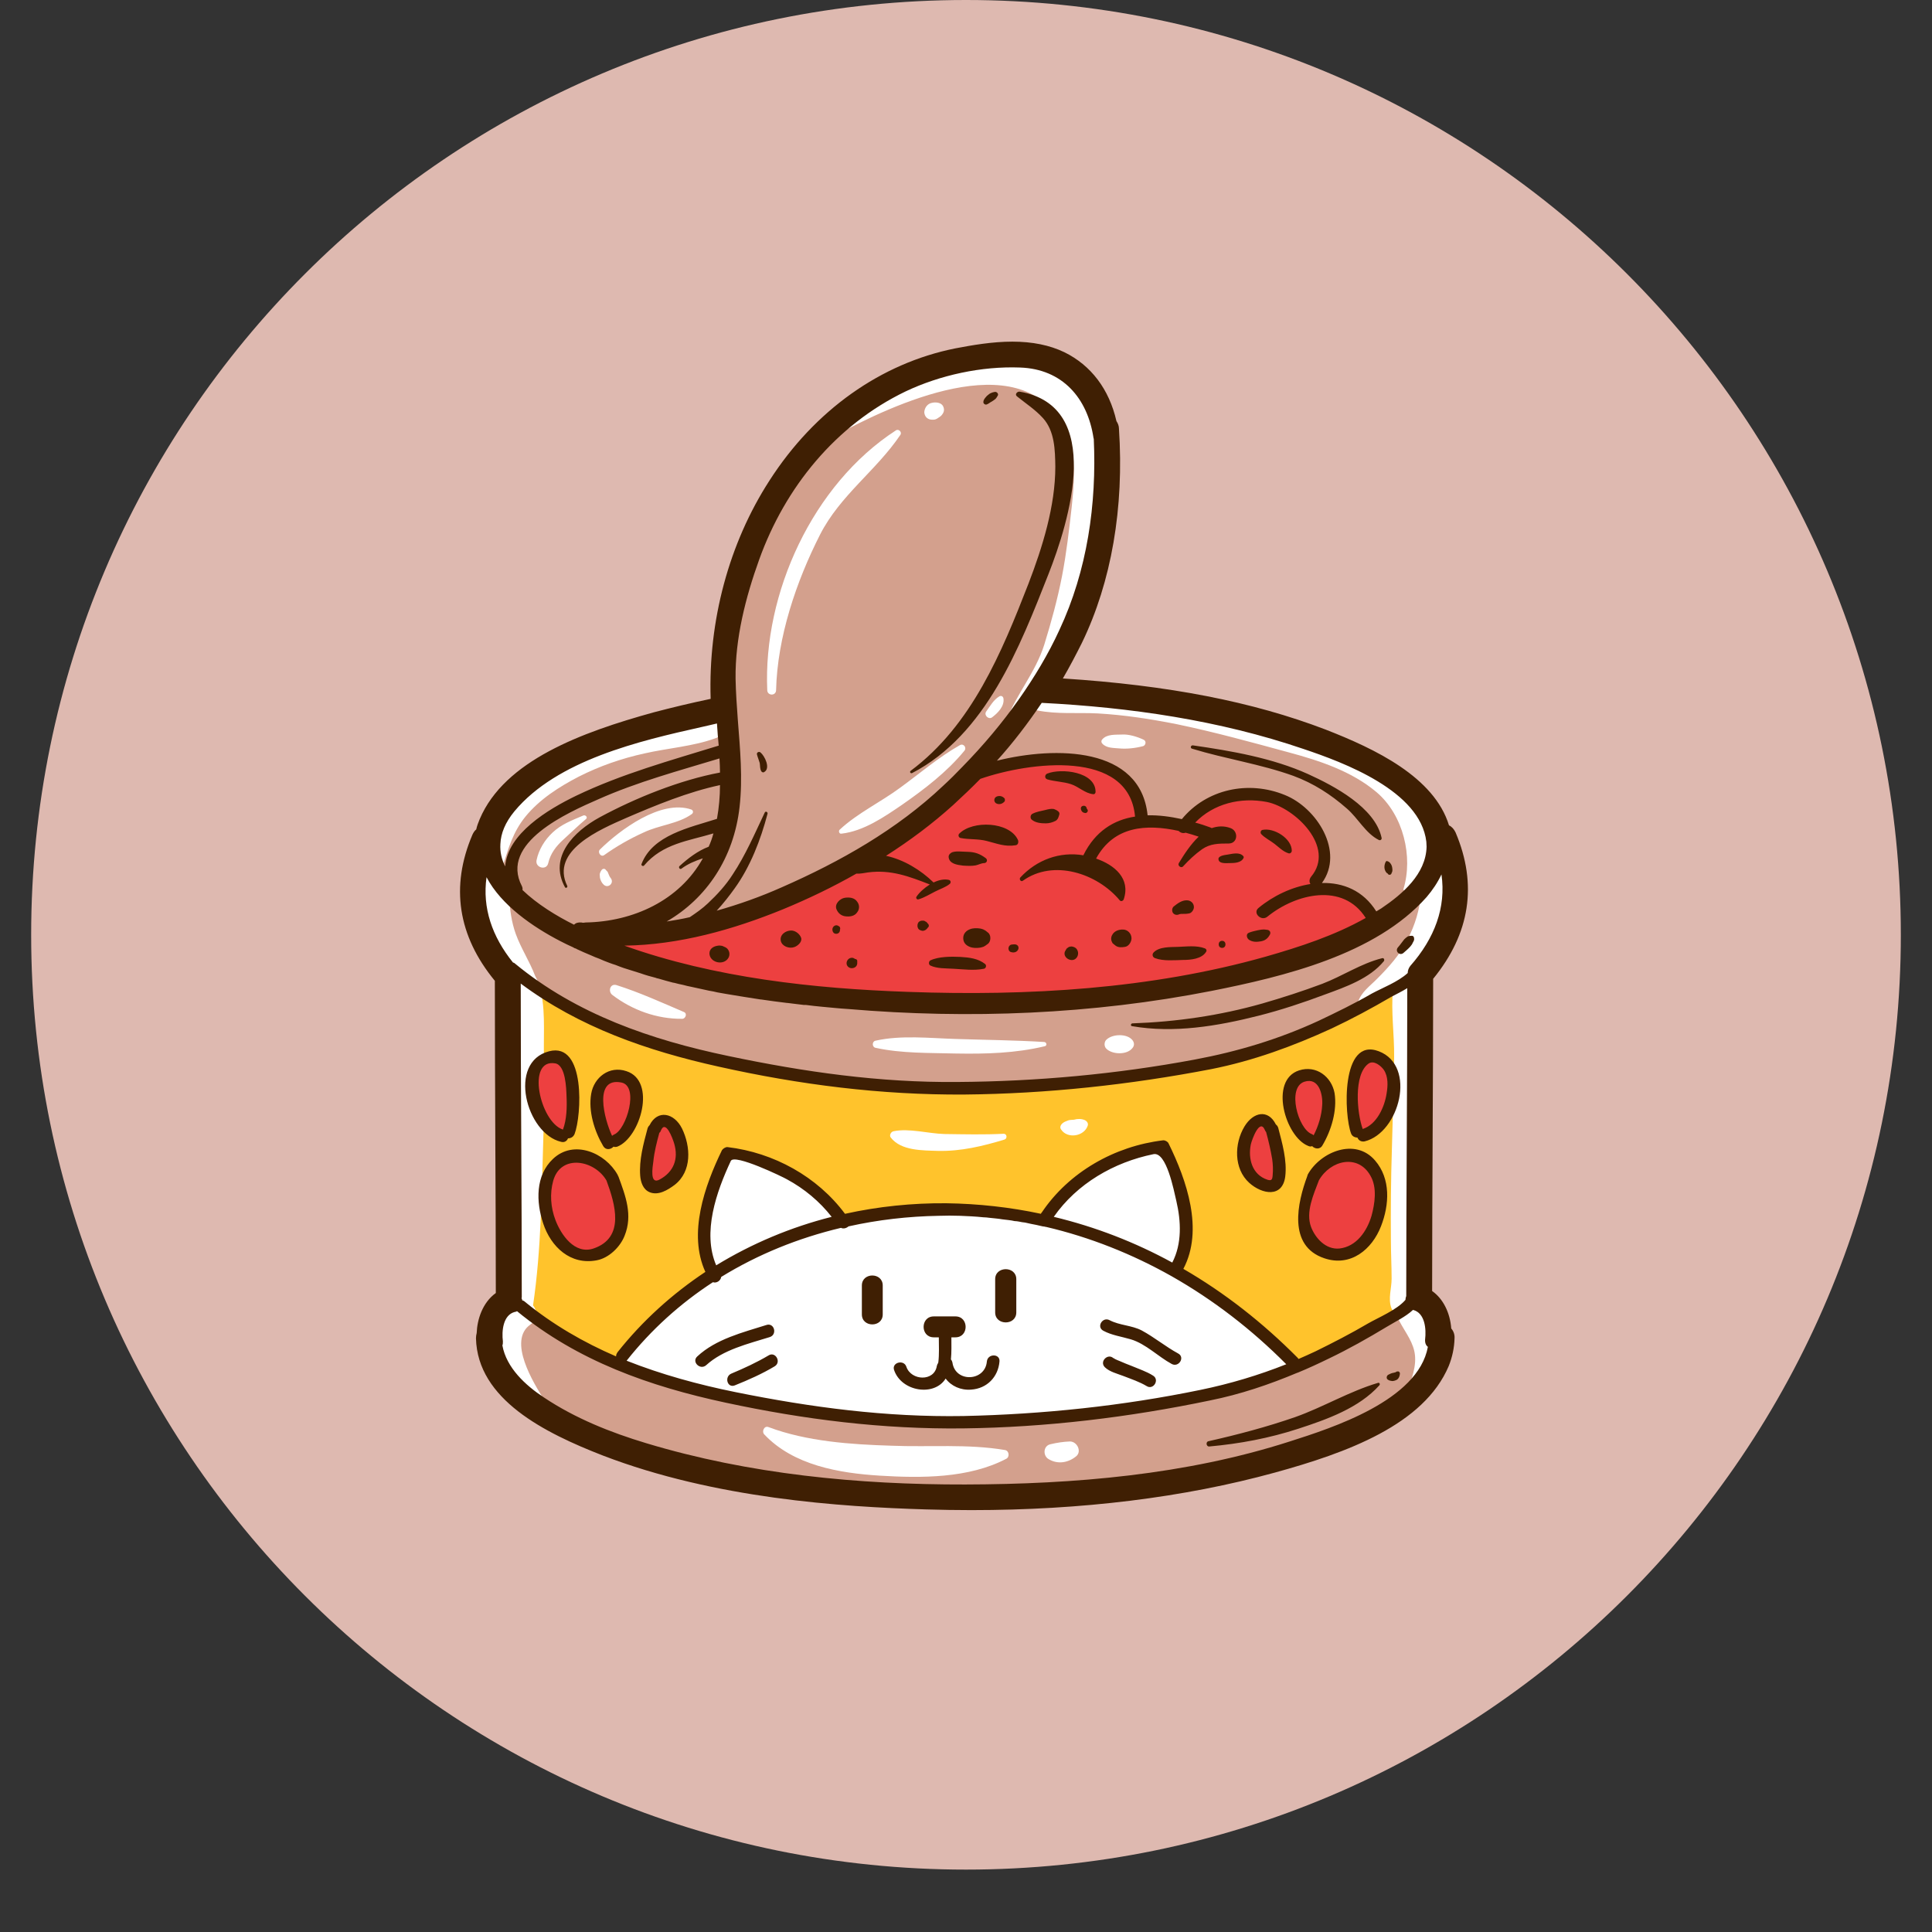
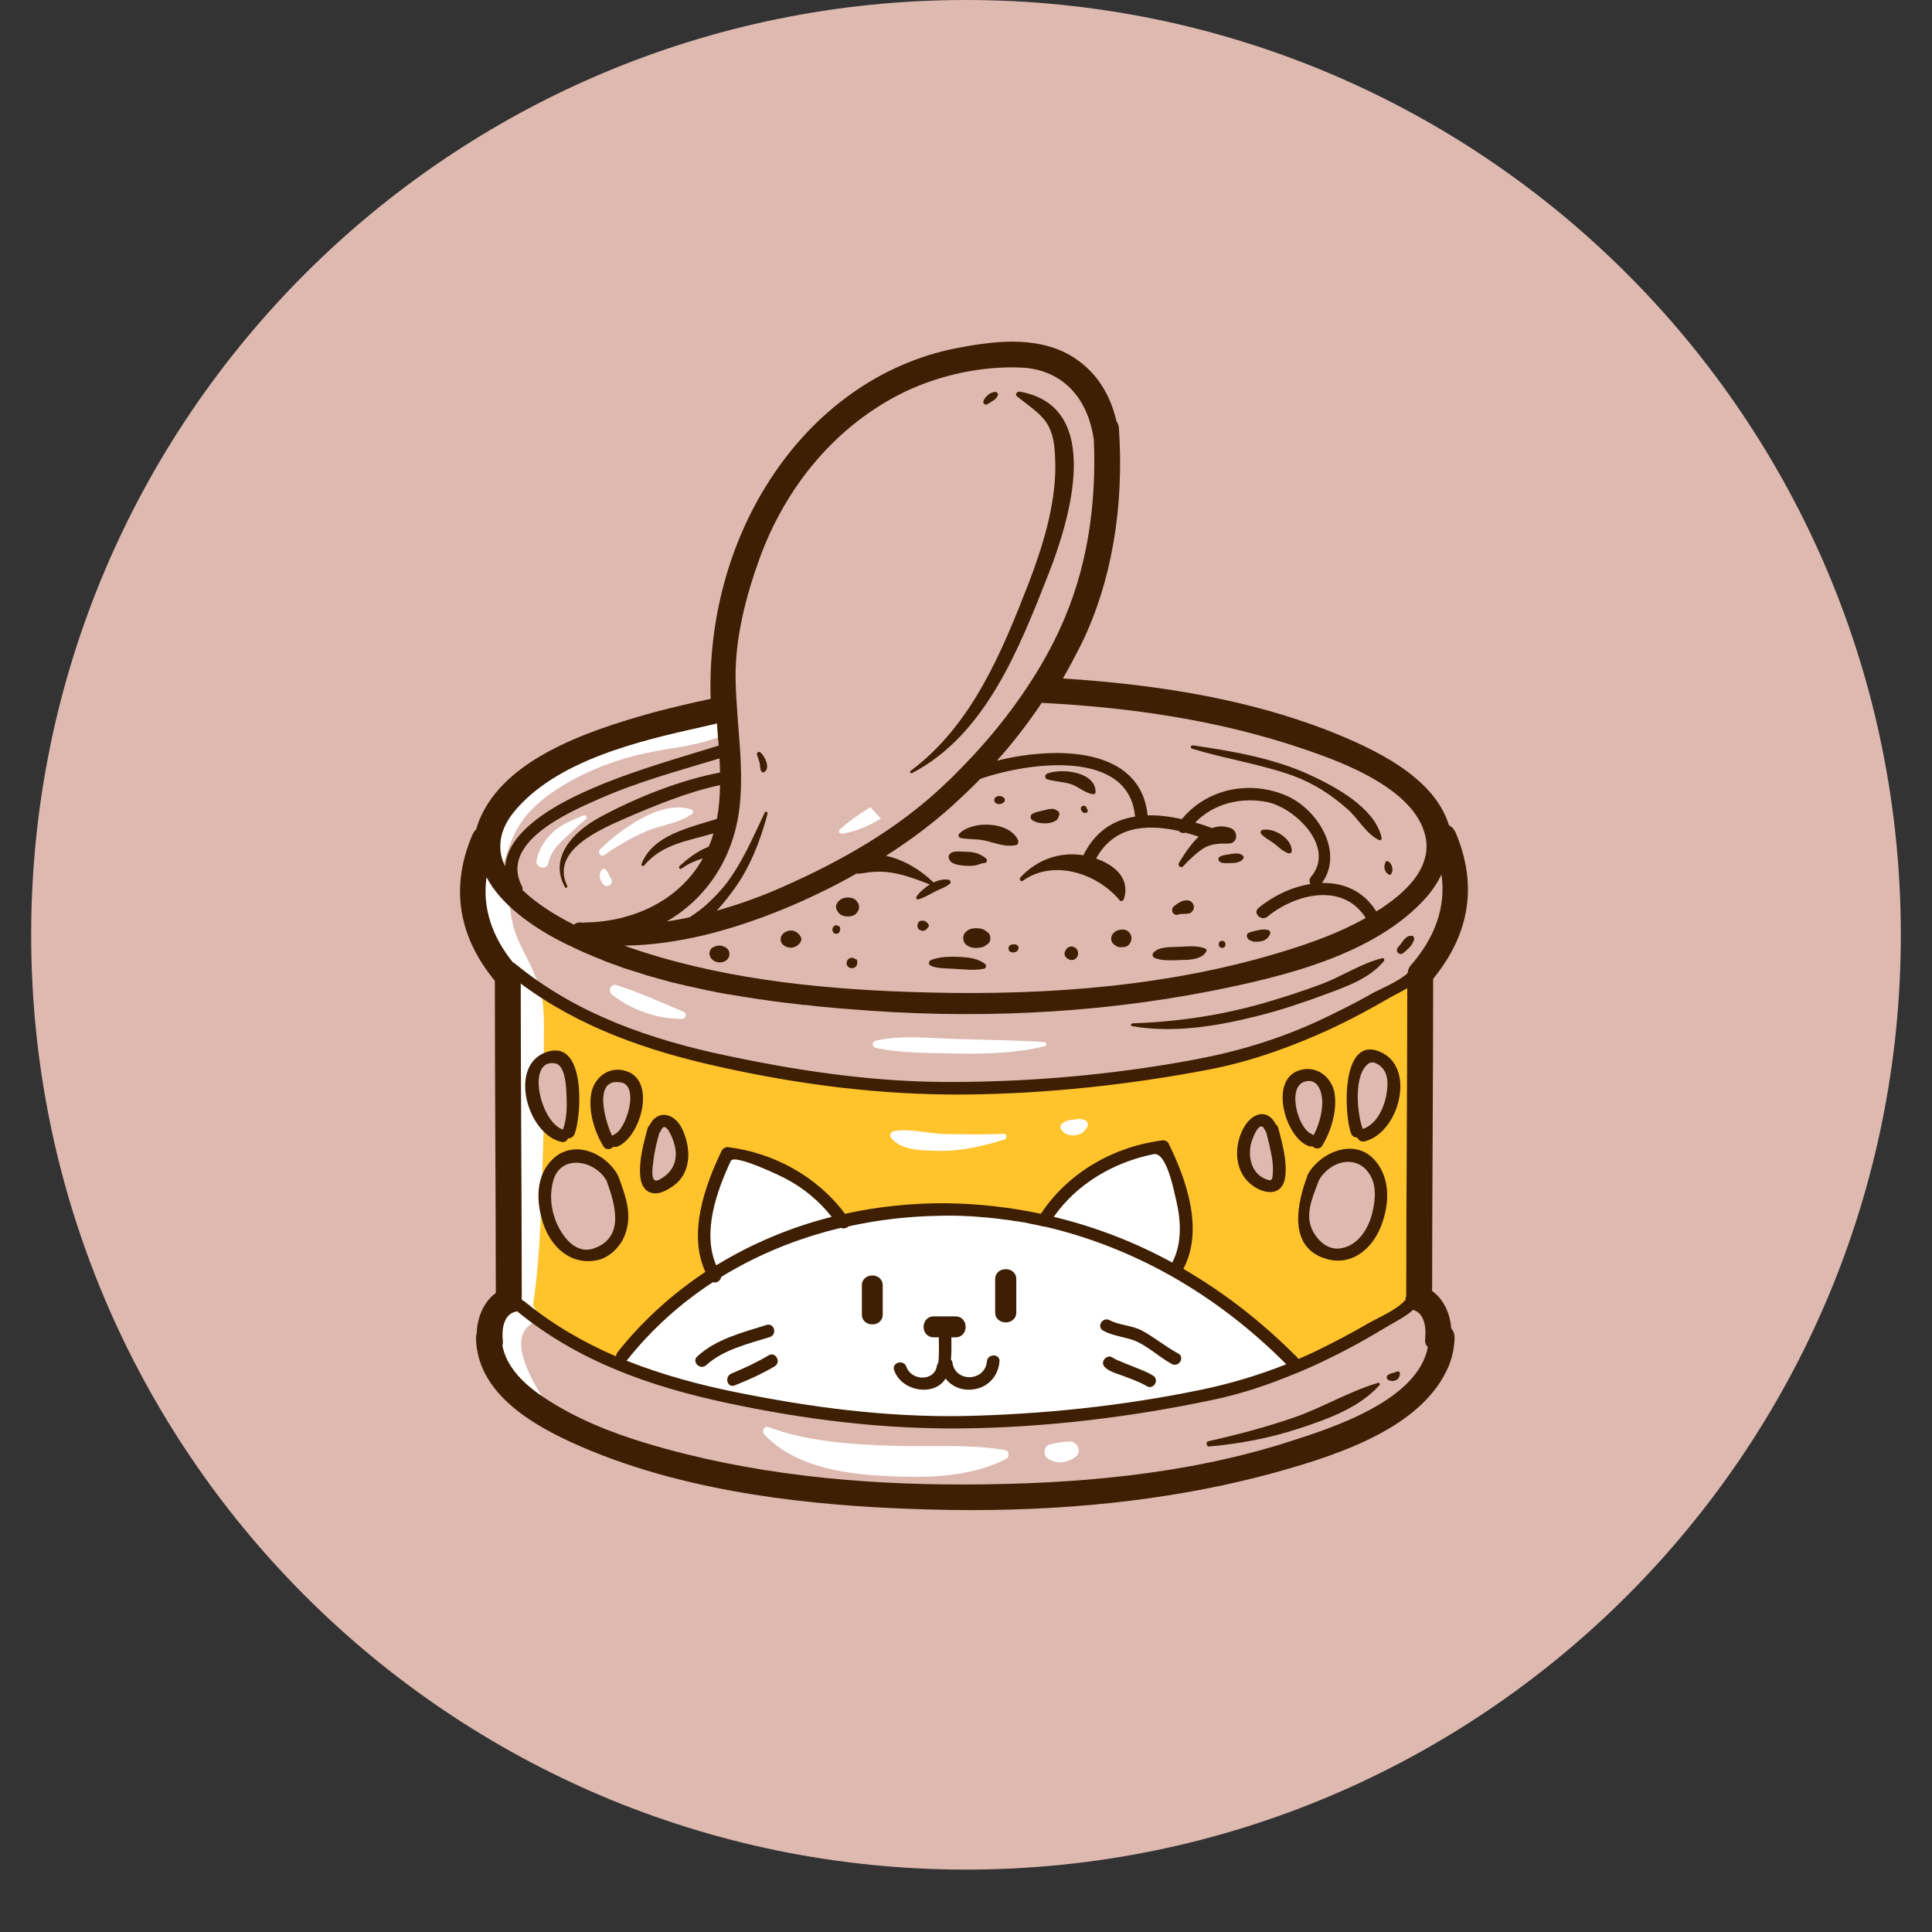
<svg xmlns="http://www.w3.org/2000/svg" width="40" zoomAndPan="magnify" viewBox="0 0 30 30" height="40" preserveAspectRatio="xMidYMid meet" version="1.0">
  <rect x="0" y="0" width="30" height="30" fill="#333333" stroke="none" />
  <defs>
    <clipPath id="2d2a1ec85c">
      <path d="M 0.484 0 L 29.516 0 L 29.516 29.031 L 0.484 29.031 Z M 0.484 0 " clip-rule="nonzero" />
    </clipPath>
    <clipPath id="c99f82273d">
      <path d="M 15 0 C 6.984 0 0.484 6.5 0.484 14.516 C 0.484 22.531 6.984 29.031 15 29.031 C 23.016 29.031 29.516 22.531 29.516 14.516 C 29.516 6.5 23.016 0 15 0 Z M 15 0 " clip-rule="nonzero" />
    </clipPath>
    <clipPath id="1eeca4b474">
      <path d="M 7 5.305 L 22.953 5.305 L 22.953 23.449 L 7 23.449 Z M 7 5.305 " clip-rule="nonzero" />
    </clipPath>
    <clipPath id="25f4566c6c">
-       <path d="M 7 5.305 L 22.953 5.305 L 22.953 23 L 7 23 Z M 7 5.305 " clip-rule="nonzero" />
+       <path d="M 7 5.305 L 22.953 23 L 7 23 Z M 7 5.305 " clip-rule="nonzero" />
    </clipPath>
    <clipPath id="9e161ea40f">
      <path d="M 7 5.305 L 22.953 5.305 L 22.953 23.449 L 7 23.449 Z M 7 5.305 " clip-rule="nonzero" />
    </clipPath>
  </defs>
  <g clip-path="url(#2d2a1ec85c)">
    <g clip-path="url(#c99f82273d)">
      <path fill="#deb9b0" d="M 0.484 0 L 29.516 0 L 29.516 29.031 L 0.484 29.031 Z M 0.484 0 " fill-opacity="1" fill-rule="nonzero" />
    </g>
  </g>
  <g clip-path="url(#1eeca4b474)">
-     <path fill="#d3a08d" d="M 22.234 20.84 C 22.262 20.863 22.273 20.898 22.266 20.934 C 22.105 21.816 20.777 22.242 20.066 22.473 L 20.059 22.477 C 18.645 22.93 17.031 23.141 14.988 23.148 L 14.922 23.148 C 13.055 23.148 11.445 22.938 10.004 22.504 C 9.34 22.301 8.828 22.074 8.391 21.781 C 7.992 21.516 7.762 21.223 7.707 20.906 C 7.703 20.895 7.703 20.875 7.711 20.863 C 7.711 20.855 7.711 20.848 7.711 20.84 C 7.684 20.605 7.738 20.336 7.973 20.277 C 7.98 20.277 7.98 20.277 7.984 20.277 C 8 20.27 8.016 20.266 8.027 20.266 C 8.051 20.266 8.074 20.273 8.09 20.285 C 8.898 20.945 9.914 21.391 11.289 21.688 C 12.531 21.953 13.672 22.086 14.777 22.086 C 14.84 22.086 14.898 22.082 14.961 22.082 C 16.191 22.066 17.477 21.922 18.77 21.652 C 19.203 21.562 19.641 21.426 20.109 21.227 C 20.258 21.164 20.414 21.094 20.586 21.012 C 20.855 20.883 21.133 20.73 21.484 20.52 C 21.52 20.5 21.555 20.48 21.59 20.457 C 21.691 20.402 21.797 20.344 21.871 20.27 C 21.891 20.254 21.914 20.242 21.941 20.242 C 21.949 20.242 21.957 20.246 21.965 20.246 C 22.199 20.305 22.254 20.574 22.227 20.809 C 22.227 20.816 22.227 20.832 22.234 20.84 Z M 16.176 10.816 C 16.145 10.816 16.113 10.832 16.094 10.859 C 15.887 11.168 15.656 11.469 15.406 11.75 C 15.379 11.781 15.375 11.828 15.398 11.863 C 15.418 11.895 15.449 11.91 15.48 11.91 C 15.488 11.91 15.496 11.91 15.504 11.906 C 15.719 11.852 16.047 11.789 16.41 11.789 C 16.965 11.789 17.648 11.941 17.723 12.672 C 17.727 12.719 17.77 12.758 17.82 12.758 C 17.82 12.758 17.848 12.758 17.863 12.758 C 18.004 12.758 18.16 12.777 18.328 12.812 C 18.336 12.816 18.344 12.816 18.352 12.816 C 18.379 12.816 18.406 12.801 18.426 12.781 C 18.66 12.496 19.016 12.332 19.398 12.332 C 19.574 12.332 19.746 12.367 19.91 12.434 C 20.191 12.547 20.445 12.824 20.527 13.109 C 20.57 13.254 20.586 13.461 20.445 13.656 C 20.426 13.684 20.422 13.723 20.438 13.758 C 20.457 13.789 20.488 13.809 20.527 13.809 C 20.527 13.809 20.555 13.809 20.555 13.809 C 20.777 13.809 21.082 13.875 21.289 14.203 C 21.309 14.234 21.34 14.25 21.371 14.25 C 21.391 14.25 21.406 14.246 21.426 14.234 C 21.449 14.219 21.477 14.203 21.504 14.184 C 21.816 13.973 22.238 13.637 22.25 13.148 C 22.25 13.117 22.246 13.09 22.246 13.062 C 22.141 12.172 20.781 11.711 20.27 11.535 C 19.082 11.133 17.746 10.898 16.18 10.816 C 16.18 10.816 16.176 10.816 16.176 10.816 Z M 7.844 13.551 C 7.848 13.551 7.855 13.551 7.859 13.547 C 7.898 13.539 7.926 13.512 7.938 13.477 C 7.934 13.586 7.961 13.695 8.02 13.805 C 8.012 13.836 8.023 13.867 8.047 13.887 C 8.301 14.137 8.633 14.328 8.871 14.445 C 8.883 14.453 8.898 14.457 8.914 14.457 C 8.941 14.457 8.965 14.445 8.984 14.426 C 8.984 14.426 8.988 14.422 9.004 14.422 C 9.008 14.422 9.012 14.422 9.02 14.422 L 9.051 14.426 C 9.055 14.426 9.059 14.426 9.062 14.426 C 9.07 14.426 9.078 14.426 9.086 14.422 C 9.09 14.422 9.09 14.422 9.098 14.422 C 9.957 14.406 10.703 13.98 11.043 13.305 C 11.289 12.809 11.297 12.25 11.27 11.77 C 11.266 11.742 11.25 11.715 11.227 11.695 C 11.211 11.684 11.191 11.68 11.172 11.68 C 11.16 11.68 11.152 11.68 11.145 11.684 C 11.156 11.68 11.172 11.676 11.188 11.668 C 11.23 11.656 11.258 11.617 11.258 11.57 C 11.25 11.512 11.246 11.449 11.242 11.391 C 11.238 11.336 11.234 11.281 11.23 11.23 C 11.227 11.203 11.215 11.176 11.191 11.16 C 11.172 11.148 11.152 11.141 11.133 11.141 C 11.125 11.141 11.117 11.141 11.113 11.141 C 11.031 11.156 10.953 11.176 10.875 11.191 C 9.918 11.41 8.609 11.707 7.914 12.539 C 7.762 12.719 7.68 12.91 7.672 13.102 C 7.664 13.23 7.691 13.363 7.754 13.492 C 7.77 13.527 7.805 13.551 7.844 13.551 Z M 7.938 15.039 C 8.77 15.727 9.836 16.188 11.293 16.492 C 12.613 16.77 13.719 16.898 14.773 16.898 L 14.863 16.898 C 16.133 16.891 17.383 16.77 18.57 16.547 C 19.281 16.414 19.918 16.215 20.516 15.938 C 20.832 15.793 21.105 15.652 21.355 15.512 C 21.398 15.488 21.449 15.461 21.508 15.434 C 21.648 15.363 21.812 15.285 21.926 15.18 C 21.945 15.16 21.957 15.137 21.957 15.109 C 21.957 15.094 21.961 15.078 21.973 15.062 C 22.387 14.594 22.555 14.086 22.477 13.562 C 22.473 13.52 22.438 13.488 22.395 13.48 C 22.391 13.48 22.387 13.48 22.383 13.48 C 22.344 13.48 22.309 13.504 22.293 13.539 C 22.238 13.652 22.168 13.766 22.078 13.863 C 21.344 14.691 20.066 15.039 18.793 15.289 C 17.578 15.531 16.301 15.652 14.996 15.652 C 14.398 15.652 13.785 15.625 13.18 15.574 C 11.828 15.457 10.27 15.258 8.941 14.625 C 8.883 14.598 8.82 14.566 8.746 14.527 C 8.434 14.367 7.875 14.031 7.641 13.578 C 7.625 13.547 7.59 13.527 7.555 13.527 C 7.551 13.527 7.543 13.527 7.539 13.527 C 7.496 13.535 7.465 13.566 7.457 13.609 C 7.391 14.098 7.535 14.566 7.887 15.004 C 7.902 15.023 7.918 15.031 7.938 15.039 Z M 11.367 11.289 C 11.402 11.695 11.434 12.117 11.387 12.52 C 11.301 13.262 10.918 13.867 10.305 14.227 C 10.262 14.25 10.246 14.297 10.262 14.34 C 10.273 14.379 10.312 14.406 10.352 14.406 C 10.359 14.406 10.363 14.402 10.367 14.402 C 10.949 14.32 11.559 14.137 12.18 13.867 C 13.242 13.398 14.074 12.879 14.715 12.27 C 14.82 12.172 14.922 12.07 15.016 11.973 C 15.352 11.629 15.648 11.273 15.906 10.91 C 16.156 10.555 16.367 10.191 16.539 9.824 C 16.953 8.938 17.133 7.922 17.082 6.812 C 17.082 6.805 17.078 6.793 17.078 6.785 C 16.969 6.074 16.508 5.637 15.844 5.609 C 15.801 5.605 15.754 5.605 15.711 5.605 C 15.141 5.605 14.539 5.742 14.02 5.992 C 12.957 6.5 12.133 7.445 11.699 8.656 C 11.441 9.371 11.32 9.988 11.328 10.539 C 11.328 10.742 11.344 10.945 11.359 11.188 Z M 11.367 11.289 " fill-opacity="1" fill-rule="nonzero" />
-   </g>
+     </g>
  <path fill="#ffc32c" d="M 20.164 21.199 C 20.129 21.199 20.094 21.18 20.078 21.148 L 20.164 21.102 L 20.078 21.148 C 19.543 20.605 18.953 20.148 18.324 19.785 C 18.281 19.758 18.262 19.703 18.289 19.656 C 18.523 19.211 18.445 18.59 18.059 17.805 C 17.324 17.895 16.648 18.297 16.254 18.879 C 16.242 18.918 16.203 18.945 16.164 18.945 C 16.156 18.945 16.148 18.945 16.141 18.941 C 15.672 18.844 15.184 18.789 14.691 18.781 C 14.664 18.781 14.633 18.781 14.605 18.781 C 14.113 18.781 13.621 18.836 13.141 18.941 C 13.133 18.941 13.129 18.945 13.121 18.945 C 13.09 18.945 13.059 18.93 13.043 18.902 C 12.637 18.359 12.004 17.996 11.297 17.91 C 10.926 18.664 10.84 19.273 11.043 19.711 C 11.062 19.754 11.051 19.805 11.008 19.832 C 10.488 20.172 10.039 20.586 9.668 21.055 C 9.668 21.09 9.648 21.121 9.621 21.141 C 9.605 21.152 9.582 21.156 9.562 21.156 C 9.551 21.156 9.539 21.156 9.527 21.148 C 8.98 20.914 8.508 20.633 8.09 20.289 C 8.055 20.281 8.023 20.25 8.016 20.215 C 8.016 20.207 8.012 20.203 8.012 20.199 C 8.004 20.184 8 20.168 8.004 20.148 C 8.004 20.145 8.004 20.141 8.004 20.137 C 8.004 19.328 8 18.504 7.996 17.707 C 7.992 16.91 7.988 16.086 7.988 15.273 C 7.988 15.238 8.008 15.203 8.043 15.188 C 8.055 15.18 8.07 15.176 8.086 15.176 C 8.105 15.176 8.125 15.184 8.145 15.195 C 8.926 15.777 9.887 16.184 11.176 16.469 C 12.488 16.758 13.695 16.898 14.871 16.898 C 14.906 16.898 14.938 16.898 14.973 16.898 C 16.207 16.891 17.492 16.758 18.785 16.504 C 19.363 16.395 19.969 16.188 20.637 15.883 C 20.914 15.754 21.203 15.598 21.555 15.398 C 21.586 15.379 21.625 15.359 21.66 15.34 C 21.707 15.312 21.758 15.289 21.801 15.258 C 21.816 15.25 21.836 15.246 21.852 15.246 C 21.871 15.246 21.887 15.25 21.902 15.258 C 21.93 15.273 21.949 15.309 21.949 15.344 C 21.949 16.117 21.945 16.902 21.941 17.66 C 21.938 18.461 21.934 19.289 21.934 20.105 C 21.934 20.109 21.934 20.113 21.934 20.117 C 21.938 20.133 21.934 20.148 21.926 20.164 C 21.926 20.172 21.922 20.18 21.922 20.188 C 21.922 20.207 21.914 20.227 21.898 20.242 C 21.793 20.375 21.605 20.473 21.441 20.555 C 21.387 20.582 21.332 20.609 21.293 20.633 C 21.043 20.781 20.777 20.922 20.469 21.07 C 20.379 21.113 20.289 21.156 20.203 21.191 C 20.191 21.195 20.176 21.199 20.164 21.199 Z M 8.953 17.941 C 8.84 17.941 8.738 17.984 8.652 18.062 C 8.363 18.34 8.469 18.785 8.527 18.965 C 8.609 19.219 8.816 19.488 9.137 19.488 C 9.172 19.488 9.211 19.484 9.25 19.477 C 9.391 19.449 9.551 19.309 9.609 19.152 C 9.719 18.871 9.625 18.613 9.516 18.312 C 9.516 18.312 9.508 18.297 9.508 18.297 C 9.504 18.293 9.504 18.289 9.504 18.285 C 9.391 18.082 9.164 17.941 8.953 17.941 Z M 20.391 18.289 C 20.242 18.691 20.215 19.012 20.312 19.211 C 20.367 19.324 20.461 19.402 20.598 19.449 C 20.66 19.469 20.719 19.477 20.777 19.477 C 21.016 19.477 21.242 19.293 21.355 19.004 C 21.422 18.832 21.547 18.395 21.277 18.082 C 21.191 17.984 21.086 17.934 20.957 17.934 C 20.742 17.934 20.508 18.078 20.395 18.281 C 20.395 18.285 20.395 18.289 20.391 18.289 Z M 10.148 17.547 C 10.09 17.77 10.02 18.02 10.039 18.25 C 10.043 18.293 10.059 18.398 10.125 18.426 C 10.141 18.434 10.156 18.434 10.176 18.434 C 10.258 18.434 10.352 18.371 10.414 18.32 C 10.645 18.145 10.621 17.809 10.5 17.566 C 10.453 17.469 10.375 17.406 10.309 17.406 C 10.242 17.406 10.199 17.465 10.176 17.516 C 10.168 17.527 10.16 17.539 10.148 17.547 Z M 19.598 17.398 C 19.535 17.398 19.461 17.453 19.41 17.543 C 19.273 17.766 19.258 18.109 19.465 18.297 C 19.547 18.367 19.645 18.414 19.723 18.414 C 19.754 18.414 19.84 18.414 19.859 18.258 C 19.887 18.031 19.816 17.773 19.754 17.547 L 19.754 17.539 C 19.738 17.527 19.73 17.52 19.727 17.504 C 19.699 17.453 19.66 17.398 19.598 17.398 Z M 9.594 16.707 C 9.441 16.707 9.305 16.832 9.277 17 C 9.23 17.258 9.336 17.555 9.449 17.746 C 9.449 17.746 9.453 17.742 9.453 17.742 C 9.473 17.723 9.5 17.711 9.527 17.711 C 9.535 17.711 9.547 17.711 9.555 17.715 C 9.73 17.641 9.895 17.305 9.887 17.031 C 9.883 16.918 9.848 16.77 9.699 16.723 C 9.664 16.711 9.629 16.707 9.594 16.707 Z M 20.375 17.699 C 20.402 17.699 20.43 17.711 20.449 17.734 C 20.566 17.543 20.668 17.246 20.625 16.992 C 20.594 16.82 20.461 16.695 20.305 16.695 C 20.273 16.695 20.238 16.703 20.203 16.711 C 20.055 16.762 20.02 16.91 20.016 17.023 C 20.008 17.297 20.172 17.633 20.348 17.703 C 20.355 17.703 20.367 17.699 20.375 17.699 Z M 8.621 16.406 C 8.602 16.406 8.574 16.41 8.551 16.418 C 8.289 16.484 8.25 16.727 8.254 16.867 C 8.254 17.215 8.48 17.578 8.734 17.637 C 8.746 17.602 8.781 17.578 8.82 17.578 C 8.824 17.578 8.824 17.578 8.824 17.578 L 8.922 17.609 L 8.832 17.574 C 8.906 17.383 8.953 16.75 8.777 16.5 C 8.738 16.438 8.688 16.406 8.621 16.406 Z M 21.273 16.391 C 21.238 16.391 21.184 16.402 21.129 16.477 C 20.957 16.727 21 17.387 21.07 17.566 L 21.078 17.566 C 21.117 17.566 21.152 17.594 21.168 17.629 C 21.168 17.629 21.172 17.629 21.172 17.633 C 21.41 17.57 21.625 17.25 21.645 16.922 C 21.652 16.801 21.641 16.516 21.375 16.414 C 21.34 16.398 21.305 16.391 21.273 16.391 Z M 21.273 16.391 " fill-opacity="1" fill-rule="nonzero" />
-   <path fill="#ed4040" d="M 21.254 14.336 C 21.277 14.324 21.293 14.301 21.301 14.277 C 21.309 14.25 21.305 14.223 21.289 14.199 C 21.121 13.941 20.867 13.801 20.547 13.801 C 20.496 13.801 20.445 13.805 20.391 13.812 C 20.41 13.805 20.426 13.785 20.438 13.766 C 20.449 13.738 20.449 13.703 20.434 13.676 C 20.578 13.5 20.613 13.297 20.535 13.078 C 20.402 12.711 19.992 12.418 19.691 12.359 C 19.598 12.34 19.5 12.332 19.406 12.332 C 19.047 12.332 18.719 12.465 18.488 12.707 C 18.465 12.73 18.457 12.766 18.465 12.797 C 18.473 12.824 18.492 12.848 18.52 12.859 C 18.492 12.852 18.465 12.844 18.438 12.836 C 18.43 12.836 18.418 12.836 18.41 12.836 C 18.398 12.836 18.387 12.836 18.379 12.84 C 18.375 12.84 18.371 12.836 18.371 12.836 C 18.355 12.824 18.34 12.812 18.32 12.809 C 18.156 12.773 18.008 12.754 17.867 12.754 C 17.797 12.754 17.727 12.758 17.66 12.77 C 17.699 12.754 17.727 12.715 17.723 12.672 C 17.672 12.098 17.215 11.785 16.438 11.785 C 16.051 11.785 15.586 11.867 15.191 12 C 15.176 12.008 15.164 12.016 15.152 12.023 C 15.02 12.164 14.879 12.297 14.734 12.43 C 14.02 13.07 13.141 13.609 12.125 14.027 C 11.234 14.395 10.438 14.578 9.695 14.586 C 9.648 14.59 9.605 14.621 9.598 14.668 C 9.594 14.715 9.617 14.758 9.664 14.773 C 10.871 15.207 12.281 15.438 14.102 15.5 C 14.426 15.512 14.742 15.52 15.047 15.52 C 16.809 15.52 18.324 15.332 19.68 14.945 C 20.172 14.809 20.742 14.625 21.254 14.336 Z M 16.945 13.258 C 17.07 13.039 17.242 12.891 17.465 12.816 C 17.246 12.895 17.07 13.043 16.945 13.258 Z M 18.656 12.902 C 18.688 12.914 18.723 12.926 18.762 12.938 C 18.727 12.926 18.691 12.914 18.656 12.902 Z M 9.883 16.992 C 9.906 17.242 9.762 17.633 9.574 17.707 C 9.555 17.727 9.531 17.734 9.504 17.734 C 9.5 17.734 9.492 17.734 9.484 17.73 C 9.457 17.727 9.43 17.707 9.414 17.68 C 9.344 17.52 9.184 17.059 9.332 16.828 C 9.367 16.773 9.441 16.703 9.574 16.703 C 9.605 16.703 9.637 16.707 9.668 16.715 C 9.789 16.738 9.867 16.84 9.883 16.992 Z M 8.277 16.695 C 8.305 16.516 8.418 16.41 8.57 16.41 C 8.594 16.41 8.617 16.414 8.637 16.418 C 8.875 16.457 8.887 16.84 8.895 17 L 8.895 17.016 C 8.902 17.16 8.902 17.379 8.832 17.57 C 8.82 17.609 8.781 17.637 8.742 17.637 L 8.738 17.637 C 8.73 17.637 8.719 17.633 8.707 17.629 C 8.418 17.531 8.219 17.02 8.277 16.695 Z M 9.508 18.301 C 9.625 18.613 9.715 18.938 9.594 19.191 C 9.527 19.324 9.41 19.422 9.246 19.477 C 9.199 19.492 9.152 19.5 9.105 19.5 C 8.832 19.5 8.629 19.23 8.531 18.98 C 8.449 18.762 8.438 18.527 8.496 18.312 C 8.559 18.09 8.727 17.957 8.949 17.957 C 9.168 17.957 9.391 18.09 9.504 18.285 C 9.504 18.289 9.508 18.293 9.508 18.301 Z M 10.562 17.73 C 10.648 18.02 10.547 18.266 10.289 18.402 C 10.254 18.422 10.223 18.43 10.191 18.43 C 10.148 18.43 10.109 18.414 10.082 18.383 C 10.02 18.309 10.027 18.184 10.043 18.047 L 10.047 18.023 C 10.066 17.859 10.105 17.699 10.145 17.562 C 10.148 17.547 10.16 17.531 10.172 17.52 C 10.211 17.418 10.277 17.402 10.316 17.402 C 10.453 17.402 10.535 17.633 10.562 17.73 Z M 21.629 16.992 C 21.59 17.23 21.453 17.539 21.191 17.621 C 21.18 17.625 21.172 17.625 21.16 17.625 C 21.121 17.625 21.082 17.602 21.066 17.562 C 20.98 17.32 20.895 16.652 21.191 16.438 C 21.227 16.414 21.266 16.398 21.309 16.398 C 21.43 16.398 21.531 16.504 21.57 16.562 C 21.664 16.695 21.648 16.871 21.629 16.992 Z M 21.367 18.211 C 21.465 18.379 21.473 18.613 21.391 18.906 C 21.297 19.242 21.078 19.457 20.805 19.484 C 20.793 19.484 20.777 19.484 20.762 19.484 C 20.512 19.484 20.34 19.273 20.27 19.09 C 20.176 18.848 20.277 18.582 20.359 18.367 C 20.371 18.344 20.379 18.316 20.391 18.293 C 20.391 18.289 20.395 18.285 20.395 18.281 C 20.512 18.078 20.723 17.945 20.934 17.945 C 21.113 17.945 21.273 18.043 21.367 18.211 Z M 19.852 17.98 C 19.863 18.078 19.867 18.168 19.859 18.254 C 19.852 18.395 19.777 18.422 19.719 18.422 C 19.699 18.422 19.68 18.418 19.656 18.41 C 19.352 18.316 19.273 18.016 19.328 17.754 C 19.328 17.75 19.41 17.395 19.586 17.395 C 19.621 17.395 19.688 17.41 19.73 17.508 C 19.742 17.523 19.75 17.535 19.754 17.555 C 19.797 17.707 19.828 17.848 19.852 17.98 Z M 20.332 17.699 C 20.141 17.625 20.008 17.289 20.016 17.039 C 20.023 16.805 20.148 16.73 20.223 16.707 C 20.258 16.695 20.293 16.688 20.328 16.688 C 20.398 16.688 20.465 16.719 20.516 16.77 C 20.609 16.871 20.637 17.039 20.629 17.164 C 20.621 17.328 20.57 17.508 20.484 17.672 C 20.473 17.699 20.445 17.719 20.414 17.727 C 20.41 17.727 20.402 17.727 20.398 17.727 C 20.375 17.727 20.348 17.715 20.332 17.699 Z M 20.332 17.699 " fill-opacity="1" fill-rule="nonzero" />
  <g clip-path="url(#25f4566c6c)">
    <path fill="#ffffff" d="M 20.043 21.113 C 20.066 21.137 20.074 21.172 20.07 21.203 C 20.062 21.234 20.039 21.258 20.012 21.273 C 19.582 21.445 19.129 21.578 18.66 21.676 C 17.48 21.922 16.234 22.059 14.961 22.082 C 14.883 22.086 14.801 22.086 14.723 22.086 C 13.715 22.086 12.66 21.965 11.402 21.711 C 10.75 21.578 10.191 21.418 9.695 21.219 C 9.668 21.207 9.645 21.184 9.637 21.152 C 9.629 21.125 9.637 21.094 9.652 21.07 C 10.035 20.59 10.492 20.172 11.016 19.832 C 11.031 19.82 11.051 19.816 11.07 19.816 C 11.078 19.816 11.09 19.816 11.098 19.82 C 11.098 19.82 11.102 19.816 11.102 19.816 C 11.105 19.785 11.121 19.762 11.148 19.746 C 11.719 19.398 12.352 19.137 13.035 18.973 C 13.043 18.973 13.051 18.973 13.059 18.973 C 13.07 18.973 13.086 18.973 13.098 18.98 C 13.098 18.98 13.102 18.977 13.102 18.977 C 13.117 18.961 13.133 18.953 13.152 18.949 C 13.613 18.848 14.094 18.789 14.578 18.781 C 14.617 18.781 14.656 18.781 14.699 18.781 C 15.219 18.781 15.738 18.84 16.246 18.953 C 16.246 18.953 16.289 18.965 16.301 18.969 C 16.289 18.957 16.277 18.945 16.273 18.93 C 16.262 18.898 16.266 18.863 16.285 18.84 C 16.637 18.332 17.223 17.965 17.891 17.824 C 17.902 17.824 17.914 17.82 17.93 17.82 C 18.16 17.82 18.266 18.207 18.344 18.566 C 18.352 18.59 18.355 18.609 18.359 18.625 C 18.457 19.027 18.434 19.371 18.289 19.648 C 18.277 19.672 18.258 19.691 18.234 19.699 C 18.223 19.699 18.215 19.703 18.203 19.703 C 18.195 19.703 18.188 19.703 18.18 19.699 C 18.199 19.711 18.219 19.723 18.238 19.734 C 18.887 20.098 19.492 20.562 20.043 21.113 Z M 11.031 19.684 C 11.043 19.711 11.066 19.73 11.094 19.738 C 11.102 19.742 11.113 19.742 11.121 19.742 C 11.141 19.742 11.156 19.738 11.172 19.73 C 11.711 19.398 12.305 19.148 12.938 18.988 C 12.973 18.98 12.996 18.957 13.008 18.926 C 13.02 18.895 13.012 18.863 12.992 18.836 C 12.797 18.586 12.543 18.379 12.266 18.227 C 12.262 18.227 11.637 17.906 11.406 17.906 C 11.309 17.906 11.273 17.957 11.258 17.988 C 10.926 18.707 10.852 19.262 11.031 19.684 Z M 9.383 13.277 C 9.574 13.141 9.781 13.023 9.996 12.926 C 10.234 12.812 10.531 12.793 10.742 12.641 C 10.77 12.621 10.766 12.582 10.734 12.57 C 10.262 12.41 9.625 12.887 9.316 13.191 C 9.273 13.234 9.332 13.316 9.383 13.277 Z M 9.492 13.648 C 9.48 13.629 9.465 13.613 9.457 13.59 C 9.449 13.574 9.445 13.559 9.438 13.543 C 9.43 13.531 9.422 13.523 9.41 13.512 C 9.395 13.484 9.359 13.484 9.34 13.512 C 9.332 13.523 9.32 13.543 9.316 13.559 C 9.309 13.582 9.316 13.605 9.316 13.629 C 9.324 13.668 9.344 13.711 9.375 13.738 C 9.438 13.797 9.531 13.723 9.492 13.648 Z M 16.613 22.383 C 16.512 22.387 16.41 22.402 16.312 22.426 C 16.199 22.449 16.191 22.602 16.281 22.656 C 16.422 22.742 16.586 22.715 16.711 22.613 C 16.801 22.539 16.727 22.383 16.613 22.383 Z M 14.613 6.457 C 14.656 6.41 14.672 6.367 14.645 6.309 C 14.617 6.25 14.531 6.242 14.477 6.254 C 14.402 6.266 14.359 6.328 14.352 6.398 C 14.352 6.43 14.367 6.465 14.387 6.484 C 14.422 6.516 14.461 6.52 14.508 6.516 C 14.535 6.512 14.562 6.496 14.582 6.477 C 14.543 6.512 14.617 6.453 14.613 6.457 Z M 7.844 13.551 C 7.848 13.551 7.855 13.551 7.859 13.547 C 7.867 13.547 7.871 13.543 7.875 13.543 C 7.863 13.5 7.844 13.461 7.812 13.434 C 7.898 13.164 7.965 12.922 8.156 12.684 C 8.379 12.41 8.68 12.219 8.988 12.059 C 9.312 11.895 9.652 11.777 10.008 11.699 C 10.367 11.617 10.762 11.59 11.105 11.465 C 11.18 11.441 11.219 11.391 11.238 11.332 C 11.234 11.297 11.23 11.266 11.23 11.23 C 11.227 11.203 11.215 11.176 11.191 11.16 C 11.172 11.148 11.152 11.141 11.133 11.141 C 11.125 11.141 11.117 11.141 11.113 11.141 C 11.031 11.156 10.953 11.176 10.875 11.191 C 9.918 11.41 8.609 11.707 7.914 12.539 C 7.902 12.551 7.895 12.566 7.883 12.578 C 7.816 12.668 7.762 12.766 7.723 12.859 C 7.691 12.941 7.676 13.02 7.672 13.102 C 7.664 13.23 7.691 13.363 7.754 13.492 C 7.77 13.527 7.805 13.551 7.844 13.551 Z M 8.238 20.566 C 8.355 20.488 8.344 20.352 8.277 20.27 C 8.406 19.398 8.41 18.508 8.438 17.629 C 8.441 17.562 8.441 17.492 8.445 17.426 C 8.332 17.277 8.254 17.07 8.254 16.867 C 8.25 16.75 8.281 16.559 8.445 16.461 C 8.445 16.387 8.445 16.309 8.445 16.234 C 8.445 15.902 8.473 15.449 8.309 15.152 C 8.223 14.926 8.09 14.727 8.008 14.5 C 7.941 14.312 7.918 14.125 7.906 13.934 C 7.801 13.824 7.707 13.707 7.641 13.578 C 7.625 13.547 7.59 13.527 7.555 13.527 C 7.551 13.527 7.543 13.527 7.539 13.527 C 7.496 13.535 7.465 13.566 7.457 13.609 C 7.391 14.098 7.535 14.566 7.887 15.004 C 7.902 15.023 7.918 15.031 7.938 15.039 C 8.004 15.09 8.07 15.145 8.137 15.191 C 8.121 15.184 8.102 15.176 8.086 15.176 C 8.07 15.176 8.055 15.18 8.043 15.188 C 8.043 15.188 8.043 15.188 8.039 15.188 C 7.926 15.492 8.047 15.91 8.051 16.234 C 8.055 16.699 8.039 17.164 8.031 17.629 C 8.02 18.293 8.012 18.98 8.062 19.652 C 8.055 19.66 8.047 19.676 8.047 19.691 C 8.039 19.852 8.008 20.055 8.043 20.23 C 8.043 20.23 8.039 20.23 8.039 20.23 C 8.035 20.234 8.031 20.238 8.027 20.242 C 8.035 20.25 8.043 20.262 8.051 20.27 C 8.043 20.266 8.035 20.266 8.027 20.266 C 8.012 20.266 7.996 20.27 7.984 20.277 C 7.98 20.277 7.98 20.277 7.973 20.277 C 7.613 20.559 7.68 20.984 7.902 21.34 C 8.02 21.492 8.18 21.641 8.391 21.781 C 8.406 21.793 8.426 21.805 8.441 21.816 C 8.461 21.797 8.469 21.77 8.453 21.742 C 8.285 21.477 7.875 20.816 8.238 20.566 Z M 16.086 10.887 C 16.031 10.922 16.035 11.016 16.105 11.031 C 16.414 11.094 16.734 11.062 17.047 11.078 C 17.461 11.102 17.867 11.164 18.277 11.246 C 18.859 11.367 19.438 11.527 20.016 11.684 C 20.492 11.812 20.992 11.977 21.375 12.301 C 21.793 12.656 21.945 13.305 21.793 13.805 C 21.789 13.824 21.816 13.844 21.832 13.828 C 21.914 13.73 22 13.645 22.07 13.555 C 22.07 13.594 22.07 13.629 22.074 13.664 C 22.176 13.516 22.246 13.344 22.25 13.148 C 22.25 13.117 22.246 13.09 22.246 13.062 C 22.141 12.172 20.781 11.711 20.27 11.535 C 19.094 11.137 17.77 10.902 16.223 10.82 C 16.176 10.84 16.133 10.859 16.086 10.887 Z M 22.227 20.809 C 22.246 20.633 22.219 20.438 22.109 20.328 C 22.059 20.301 22.008 20.277 21.957 20.262 C 21.961 20.258 21.961 20.254 21.965 20.246 C 21.957 20.246 21.949 20.242 21.941 20.242 C 21.918 20.242 21.895 20.254 21.875 20.27 C 21.883 20.258 21.895 20.25 21.898 20.242 C 21.914 20.227 21.922 20.207 21.922 20.188 C 21.922 20.18 21.926 20.172 21.926 20.164 C 21.934 20.148 21.938 20.133 21.934 20.117 C 21.934 20.113 21.934 20.109 21.934 20.105 C 21.934 19.289 21.938 18.461 21.941 17.66 C 21.945 17.008 21.949 16.336 21.949 15.668 C 21.922 15.504 21.875 15.348 21.805 15.211 C 21.98 15.039 22.133 14.848 22.23 14.719 C 22.453 14.348 22.535 13.961 22.477 13.562 C 22.473 13.52 22.438 13.488 22.395 13.48 C 22.391 13.48 22.387 13.48 22.383 13.48 C 22.344 13.48 22.309 13.504 22.293 13.539 C 22.238 13.652 22.168 13.766 22.078 13.863 C 22.074 13.871 22.07 13.875 22.066 13.879 C 22.043 14.121 21.98 14.352 21.848 14.605 C 21.734 14.828 21.562 15.02 21.387 15.195 C 21.273 15.312 21.133 15.406 21.086 15.566 C 21.082 15.578 21.09 15.586 21.102 15.586 C 21.27 15.598 21.453 15.504 21.629 15.367 C 21.598 15.707 21.652 16.07 21.648 16.406 C 21.648 16.539 21.645 16.672 21.645 16.805 C 21.648 16.848 21.648 16.891 21.645 16.922 C 21.645 16.941 21.641 16.965 21.637 16.984 C 21.629 17.273 21.621 17.559 21.613 17.848 C 21.598 18.32 21.594 18.793 21.598 19.27 C 21.598 19.465 21.609 19.66 21.609 19.855 C 21.609 20.008 21.551 20.164 21.605 20.312 C 21.621 20.348 21.645 20.379 21.68 20.398 C 21.738 20.574 21.879 20.73 21.941 20.91 C 22.02 21.129 21.945 21.336 21.875 21.547 C 21.871 21.566 21.867 21.582 21.867 21.602 C 22.07 21.414 22.219 21.191 22.27 20.934 C 22.273 20.898 22.262 20.863 22.234 20.84 C 22.227 20.832 22.227 20.816 22.227 20.809 Z M 13.156 6.664 C 14.141 6.152 16.102 5.324 16.605 6.852 C 16.711 7.176 16.676 7.539 16.641 7.875 C 16.602 8.223 16.559 8.594 16.492 8.941 C 16.422 9.301 16.324 9.66 16.215 10.012 C 16.078 10.445 15.785 10.773 15.629 11.184 C 15.621 11.207 15.645 11.219 15.66 11.211 C 15.672 11.207 15.684 11.199 15.695 11.191 C 15.77 11.098 15.84 11.004 15.906 10.91 C 16.156 10.555 16.371 10.191 16.539 9.824 C 16.953 8.938 17.133 7.922 17.082 6.812 C 17.082 6.805 17.078 6.793 17.078 6.785 C 16.969 6.074 16.508 5.637 15.844 5.609 C 15.801 5.605 15.754 5.605 15.711 5.605 C 15.141 5.605 14.539 5.742 14.02 5.992 C 13.684 6.152 13.367 6.359 13.086 6.602 C 13.066 6.645 13.121 6.684 13.156 6.664 Z M 13.039 12.883 C 13.016 12.902 13.031 12.953 13.066 12.945 C 13.41 12.906 13.727 12.688 14.008 12.496 C 14.355 12.254 14.703 11.988 14.973 11.66 C 15.016 11.613 14.965 11.539 14.906 11.57 C 14.574 11.758 14.285 12.008 13.98 12.23 C 13.68 12.453 13.316 12.625 13.039 12.883 Z M 15.402 11.141 C 15.492 11.074 15.598 10.969 15.582 10.848 C 15.578 10.816 15.551 10.797 15.52 10.812 C 15.43 10.863 15.371 10.969 15.312 11.051 C 15.277 11.105 15.348 11.176 15.402 11.141 Z M 12.051 10.719 C 12.07 9.898 12.363 9.031 12.734 8.301 C 13.047 7.688 13.605 7.309 13.98 6.754 C 14.012 6.711 13.953 6.652 13.91 6.684 C 12.617 7.523 11.848 9.215 11.914 10.719 C 11.918 10.805 12.047 10.809 12.051 10.719 Z M 9.055 12.664 C 8.883 12.738 8.719 12.797 8.582 12.926 C 8.457 13.043 8.367 13.191 8.332 13.355 C 8.305 13.473 8.484 13.523 8.512 13.406 C 8.547 13.254 8.633 13.141 8.75 13.035 C 8.867 12.93 8.977 12.82 9.098 12.719 C 9.133 12.691 9.09 12.648 9.055 12.664 Z M 10.621 15.715 C 10.273 15.566 9.93 15.41 9.574 15.297 C 9.473 15.266 9.438 15.395 9.508 15.449 C 9.816 15.684 10.199 15.824 10.594 15.82 C 10.645 15.82 10.676 15.738 10.621 15.715 Z M 15.605 22.516 C 15.027 22.418 14.43 22.473 13.844 22.449 C 13.215 22.43 12.527 22.383 11.934 22.16 C 11.867 22.133 11.824 22.227 11.867 22.273 C 12.32 22.754 13.031 22.875 13.664 22.914 C 14.305 22.953 15.043 22.957 15.625 22.652 C 15.68 22.625 15.672 22.527 15.605 22.516 Z M 16.676 17.387 C 16.645 17.391 16.617 17.387 16.586 17.398 C 16.559 17.41 16.527 17.418 16.504 17.438 C 16.473 17.461 16.449 17.504 16.477 17.539 C 16.574 17.688 16.836 17.648 16.891 17.477 C 16.902 17.438 16.875 17.406 16.84 17.391 C 16.789 17.371 16.73 17.371 16.676 17.387 Z M 14.664 17.609 C 14.414 17.602 14.117 17.516 13.875 17.566 C 13.832 17.574 13.805 17.633 13.832 17.664 C 13.992 17.871 14.328 17.863 14.566 17.871 C 14.922 17.879 15.262 17.797 15.598 17.695 C 15.645 17.68 15.637 17.605 15.586 17.605 C 15.281 17.621 14.969 17.613 14.664 17.609 Z M 17.762 11.488 C 17.664 11.441 17.527 11.398 17.418 11.406 C 17.32 11.41 17.188 11.398 17.117 11.48 C 17.098 11.5 17.098 11.527 17.117 11.547 C 17.18 11.617 17.285 11.613 17.375 11.621 C 17.496 11.633 17.633 11.617 17.75 11.586 C 17.789 11.574 17.805 11.512 17.762 11.488 Z M 16.215 16.18 C 15.758 16.152 15.301 16.148 14.844 16.133 C 14.434 16.121 13.996 16.07 13.594 16.16 C 13.539 16.172 13.539 16.258 13.594 16.27 C 13.996 16.359 14.434 16.348 14.844 16.359 C 15.312 16.367 15.766 16.355 16.223 16.246 C 16.262 16.238 16.254 16.184 16.215 16.18 Z M 17.184 16.141 C 17.141 16.176 17.141 16.254 17.184 16.289 C 17.277 16.375 17.496 16.383 17.582 16.277 C 17.617 16.238 17.617 16.191 17.582 16.148 C 17.496 16.047 17.277 16.055 17.184 16.141 Z M 17.184 16.141 " fill-opacity="1" fill-rule="nonzero" />
  </g>
  <g clip-path="url(#9e161ea40f)">
    <path fill="#3f1f03" d="M 14.414 14.348 C 14.426 14.363 14.426 14.387 14.414 14.398 C 14.41 14.402 14.406 14.406 14.402 14.41 C 14.398 14.418 14.391 14.426 14.379 14.434 C 14.379 14.434 14.379 14.434 14.379 14.438 C 14.379 14.438 14.375 14.438 14.375 14.438 C 14.359 14.449 14.336 14.457 14.316 14.453 C 14.312 14.453 14.309 14.453 14.309 14.449 C 14.309 14.449 14.305 14.449 14.305 14.449 C 14.305 14.449 14.305 14.449 14.301 14.449 C 14.297 14.449 14.297 14.445 14.293 14.445 C 14.258 14.434 14.246 14.402 14.246 14.375 C 14.246 14.344 14.258 14.312 14.293 14.301 C 14.297 14.301 14.297 14.301 14.301 14.297 C 14.305 14.297 14.305 14.297 14.305 14.297 C 14.305 14.297 14.309 14.297 14.309 14.297 C 14.309 14.297 14.312 14.297 14.316 14.297 C 14.336 14.293 14.359 14.297 14.375 14.312 C 14.375 14.312 14.379 14.312 14.379 14.312 C 14.391 14.32 14.398 14.328 14.402 14.336 C 14.406 14.34 14.41 14.344 14.414 14.348 Z M 14.914 13.012 C 15.047 13.039 15.188 13.023 15.324 13.059 C 15.48 13.098 15.605 13.152 15.77 13.125 C 15.812 13.121 15.82 13.07 15.805 13.039 C 15.672 12.758 15.105 12.734 14.895 12.945 C 14.875 12.965 14.883 13.004 14.914 13.012 Z M 16.691 14.895 C 16.766 14.848 16.754 14.727 16.668 14.703 C 16.645 14.695 16.625 14.695 16.605 14.703 C 16.605 14.703 16.605 14.703 16.609 14.699 C 16.594 14.707 16.578 14.715 16.566 14.727 C 16.562 14.73 16.559 14.734 16.559 14.738 C 16.555 14.738 16.555 14.742 16.551 14.746 C 16.551 14.742 16.551 14.742 16.555 14.742 C 16.547 14.754 16.543 14.766 16.535 14.777 C 16.504 14.863 16.617 14.938 16.691 14.895 Z M 17.293 14.66 L 17.316 14.68 C 17.293 14.66 17.297 14.664 17.328 14.688 C 17.371 14.715 17.418 14.711 17.469 14.703 C 17.527 14.695 17.57 14.625 17.57 14.57 C 17.57 14.496 17.508 14.43 17.43 14.434 C 17.375 14.434 17.316 14.453 17.281 14.5 C 17.273 14.516 17.262 14.527 17.258 14.547 C 17.25 14.574 17.254 14.609 17.27 14.633 C 17.273 14.645 17.281 14.652 17.293 14.66 Z M 15.48 12.48 C 15.527 12.496 15.57 12.48 15.602 12.441 C 15.605 12.434 15.605 12.414 15.602 12.402 C 15.57 12.363 15.527 12.352 15.48 12.367 C 15.426 12.387 15.426 12.461 15.48 12.48 Z M 17.938 14.879 C 18.066 14.926 18.234 14.91 18.371 14.906 C 18.488 14.906 18.664 14.891 18.73 14.777 C 18.742 14.758 18.73 14.734 18.711 14.727 C 18.582 14.676 18.422 14.699 18.289 14.703 C 18.172 14.707 18 14.699 17.914 14.789 C 17.883 14.82 17.898 14.867 17.938 14.879 Z M 14.953 13.441 C 15.016 13.445 15.086 13.449 15.148 13.438 C 15.191 13.43 15.238 13.402 15.285 13.402 C 15.328 13.398 15.34 13.348 15.305 13.324 C 15.215 13.258 15.141 13.23 15.023 13.227 C 14.953 13.227 14.824 13.207 14.77 13.242 C 14.766 13.242 14.766 13.246 14.766 13.246 C 14.746 13.258 14.73 13.277 14.73 13.305 C 14.738 13.414 14.863 13.43 14.953 13.441 Z M 13.02 14.379 C 13.016 14.375 13.008 14.371 13.004 14.371 C 12.973 14.359 12.938 14.383 12.93 14.41 C 12.93 14.414 12.926 14.418 12.926 14.422 C 12.922 14.461 12.941 14.5 12.984 14.5 C 13.027 14.5 13.047 14.465 13.043 14.43 C 13.043 14.43 13.047 14.426 13.047 14.426 C 13.047 14.406 13.043 14.387 13.02 14.379 Z M 14.164 12.004 C 15.312 11.406 15.836 10.043 16.281 8.914 C 16.602 8.098 17.156 6.312 15.836 6.082 C 15.797 6.074 15.75 6.125 15.793 6.156 C 15.93 6.266 16.078 6.363 16.195 6.492 C 16.379 6.695 16.383 6.992 16.387 7.246 C 16.387 7.859 16.188 8.496 15.969 9.066 C 15.555 10.129 15.09 11.262 14.141 11.969 C 14.121 11.984 14.137 12.016 14.164 12.004 Z M 11.754 11.715 C 11.766 11.762 11.785 11.805 11.797 11.848 C 11.805 11.891 11.797 11.941 11.824 11.98 C 11.836 11.992 11.852 12 11.867 11.988 C 11.969 11.93 11.875 11.738 11.809 11.684 C 11.785 11.664 11.746 11.684 11.754 11.715 Z M 11.223 14.691 C 11.215 14.688 11.203 14.684 11.191 14.684 C 11.184 14.684 11.164 14.68 11.152 14.684 C 11.086 14.691 11.016 14.727 11.016 14.805 C 11.02 14.938 11.207 14.992 11.293 14.898 C 11.336 14.852 11.34 14.781 11.293 14.73 C 11.273 14.711 11.25 14.703 11.223 14.691 Z M 21.398 21.473 C 20.953 21.605 20.551 21.848 20.113 22.004 C 19.676 22.156 19.219 22.277 18.766 22.379 C 18.719 22.387 18.73 22.465 18.777 22.461 C 19.254 22.418 19.711 22.332 20.164 22.184 C 20.609 22.039 21.102 21.863 21.418 21.512 C 21.434 21.496 21.422 21.465 21.398 21.473 Z M 15.32 6.281 C 15.348 6.273 15.375 6.246 15.402 6.234 C 15.422 6.223 15.441 6.207 15.457 6.195 C 15.473 6.18 15.48 6.164 15.492 6.145 C 15.512 6.117 15.477 6.078 15.445 6.086 C 15.422 6.09 15.406 6.094 15.383 6.105 C 15.363 6.113 15.344 6.133 15.324 6.148 C 15.301 6.176 15.27 6.203 15.27 6.242 C 15.266 6.266 15.297 6.289 15.32 6.281 Z M 12.285 14.449 C 12.199 14.449 12.102 14.516 12.125 14.613 C 12.145 14.695 12.254 14.734 12.332 14.707 C 12.383 14.691 12.457 14.629 12.441 14.566 C 12.422 14.504 12.352 14.449 12.285 14.449 Z M 21.695 21.297 C 21.691 21.297 21.691 21.297 21.688 21.297 C 21.684 21.301 21.676 21.305 21.668 21.309 C 21.66 21.312 21.652 21.312 21.641 21.316 C 21.609 21.32 21.578 21.336 21.555 21.348 C 21.527 21.367 21.523 21.41 21.555 21.426 C 21.574 21.438 21.59 21.441 21.617 21.445 C 21.641 21.445 21.664 21.438 21.688 21.426 C 21.723 21.406 21.738 21.359 21.738 21.324 C 21.734 21.301 21.715 21.289 21.695 21.297 Z M 13.117 13.941 C 13.043 13.953 12.957 14.035 12.988 14.117 C 13.012 14.176 13.055 14.215 13.117 14.227 C 13.188 14.238 13.27 14.23 13.312 14.164 C 13.348 14.117 13.348 14.051 13.312 14.004 C 13.27 13.938 13.188 13.93 13.117 13.941 Z M 19.789 13.102 C 19.859 13.156 19.922 13.223 20.008 13.25 C 20.035 13.258 20.055 13.238 20.059 13.215 C 20.062 13.02 19.781 12.848 19.602 12.887 C 19.574 12.895 19.566 12.934 19.586 12.953 C 19.641 13.012 19.723 13.051 19.789 13.102 Z M 18.977 14.609 C 18.906 14.609 18.906 14.719 18.977 14.719 C 19.047 14.719 19.047 14.609 18.977 14.609 Z M 19.391 14.59 C 19.445 14.629 19.512 14.629 19.578 14.617 C 19.648 14.605 19.688 14.57 19.719 14.512 C 19.738 14.477 19.715 14.441 19.676 14.438 C 19.656 14.438 19.633 14.43 19.609 14.434 C 19.582 14.434 19.559 14.441 19.531 14.445 C 19.48 14.457 19.438 14.465 19.391 14.484 C 19.344 14.504 19.359 14.566 19.391 14.59 Z M 14.914 14.859 C 14.773 14.852 14.57 14.852 14.445 14.914 C 14.418 14.93 14.418 14.977 14.445 14.992 C 14.551 15.043 14.691 15.035 14.809 15.043 C 14.965 15.051 15.121 15.074 15.277 15.043 C 15.309 15.039 15.324 14.992 15.297 14.969 C 15.188 14.883 15.051 14.867 14.914 14.859 Z M 19.098 13.402 C 19.168 13.402 19.273 13.398 19.309 13.324 C 19.316 13.312 19.312 13.301 19.305 13.293 C 19.246 13.227 19.137 13.258 19.062 13.27 C 19.016 13.277 18.891 13.289 18.926 13.363 C 18.949 13.414 19.051 13.402 19.098 13.402 Z M 13.312 14.922 C 13.309 14.902 13.297 14.891 13.277 14.891 C 13.258 14.875 13.234 14.867 13.207 14.875 C 13.164 14.887 13.137 14.934 13.148 14.977 C 13.16 15.02 13.207 15.043 13.25 15.031 C 13.297 15.02 13.32 14.977 13.309 14.93 C 13.312 14.941 13.312 14.938 13.312 14.922 Z M 18.316 14.195 C 18.328 14.191 18.344 14.191 18.363 14.191 C 18.398 14.191 18.426 14.191 18.461 14.184 C 18.504 14.18 18.539 14.125 18.539 14.086 C 18.539 14.023 18.488 13.98 18.43 13.98 C 18.352 13.977 18.281 14.031 18.223 14.078 C 18.199 14.102 18.195 14.141 18.211 14.172 C 18.234 14.207 18.277 14.215 18.316 14.195 Z M 11.934 21.047 C 11.75 21.156 11.555 21.246 11.359 21.328 C 11.242 21.375 11.293 21.559 11.41 21.512 C 11.625 21.426 11.836 21.332 12.031 21.215 C 12.137 21.148 12.039 20.98 11.934 21.047 Z M 21.352 18.02 C 21.598 18.305 21.574 18.707 21.445 19.039 C 21.305 19.402 20.973 19.676 20.566 19.539 C 19.992 19.348 20.145 18.676 20.301 18.258 C 20.301 18.258 20.301 18.254 20.301 18.254 C 20.305 18.246 20.305 18.242 20.309 18.234 C 20.504 17.887 21.043 17.66 21.352 18.02 Z M 21.281 18.258 C 21.09 17.914 20.66 18.012 20.48 18.328 C 20.398 18.547 20.27 18.82 20.359 19.055 C 20.426 19.227 20.586 19.406 20.797 19.387 C 21.062 19.359 21.227 19.117 21.297 18.879 C 21.348 18.691 21.387 18.441 21.281 18.258 Z M 11.902 20.574 C 11.531 20.691 11.117 20.793 10.828 21.062 C 10.734 21.145 10.871 21.281 10.965 21.199 C 11.23 20.957 11.617 20.867 11.953 20.762 C 12.074 20.723 12.023 20.535 11.902 20.574 Z M 15.266 14.434 C 15.312 14.445 15.23 14.418 15.219 14.418 C 15.164 14.41 15.109 14.41 15.059 14.43 C 15 14.453 14.957 14.5 14.957 14.566 C 14.957 14.637 15 14.68 15.059 14.703 C 15.109 14.723 15.164 14.723 15.219 14.715 C 15.23 14.715 15.312 14.688 15.266 14.703 C 15.297 14.691 15.316 14.672 15.34 14.656 C 15.391 14.617 15.391 14.516 15.34 14.48 C 15.316 14.461 15.297 14.441 15.266 14.434 Z M 10.59 17.523 C 10.727 17.805 10.746 18.188 10.477 18.398 C 10.371 18.477 10.223 18.57 10.086 18.512 C 9.984 18.469 9.949 18.355 9.941 18.258 C 9.922 18.012 9.992 17.758 10.055 17.523 C 10.062 17.5 10.074 17.484 10.086 17.473 C 10.211 17.223 10.469 17.281 10.59 17.523 Z M 10.242 18.316 C 10.461 18.199 10.539 17.996 10.469 17.758 C 10.445 17.676 10.336 17.379 10.262 17.555 C 10.258 17.57 10.25 17.582 10.238 17.59 C 10.199 17.734 10.16 17.883 10.145 18.035 C 10.133 18.125 10.086 18.402 10.242 18.316 Z M 19.848 17.512 C 19.91 17.75 19.988 18.02 19.957 18.27 C 19.914 18.602 19.598 18.547 19.398 18.367 C 19.156 18.148 19.164 17.758 19.324 17.492 C 19.461 17.266 19.691 17.219 19.812 17.461 C 19.828 17.473 19.84 17.488 19.848 17.512 Z M 19.754 17.996 C 19.73 17.855 19.699 17.719 19.66 17.578 C 19.652 17.57 19.645 17.559 19.641 17.547 C 19.562 17.359 19.441 17.691 19.422 17.773 C 19.379 17.992 19.441 18.242 19.684 18.32 C 19.742 18.336 19.758 18.32 19.762 18.246 C 19.77 18.164 19.766 18.078 19.754 17.996 Z M 20.172 16.621 C 20.438 16.535 20.676 16.719 20.723 16.973 C 20.766 17.242 20.672 17.555 20.535 17.785 C 20.496 17.855 20.414 17.84 20.375 17.797 C 20.359 17.805 20.336 17.805 20.312 17.793 C 19.957 17.652 19.703 16.773 20.172 16.621 Z M 20.367 17.609 C 20.379 17.613 20.391 17.621 20.398 17.629 C 20.473 17.484 20.523 17.316 20.531 17.16 C 20.543 17.004 20.484 16.723 20.254 16.797 C 19.98 16.887 20.156 17.527 20.367 17.609 Z M 18.293 21.016 C 18.098 20.91 17.926 20.766 17.73 20.66 C 17.574 20.578 17.387 20.582 17.23 20.5 C 17.121 20.441 17.02 20.605 17.133 20.664 C 17.262 20.734 17.414 20.754 17.559 20.797 C 17.793 20.867 17.984 21.066 18.195 21.18 C 18.305 21.238 18.406 21.074 18.293 21.016 Z M 17.902 21.359 C 17.805 21.297 17.684 21.258 17.574 21.211 C 17.512 21.188 17.445 21.16 17.383 21.133 C 17.359 21.125 17.336 21.113 17.312 21.102 C 17.305 21.098 17.273 21.074 17.293 21.094 C 17.207 21.004 17.066 21.141 17.156 21.23 C 17.227 21.301 17.355 21.332 17.445 21.367 C 17.566 21.414 17.695 21.457 17.805 21.523 C 17.91 21.59 18.012 21.422 17.902 21.359 Z M 15.453 19.863 C 15.453 20.035 15.453 20.207 15.453 20.379 C 15.453 20.586 15.781 20.586 15.781 20.379 C 15.781 20.207 15.781 20.035 15.781 19.863 C 15.781 19.656 15.453 19.656 15.453 19.863 Z M 13.383 19.961 C 13.383 20.109 13.383 20.262 13.383 20.41 C 13.383 20.617 13.707 20.617 13.707 20.41 C 13.707 20.262 13.707 20.109 13.707 19.961 C 13.707 19.754 13.383 19.754 13.383 19.961 Z M 15.324 21.141 C 15.297 21.453 14.832 21.473 14.789 21.156 C 14.785 21.137 14.777 21.121 14.766 21.109 C 14.777 20.996 14.773 20.879 14.773 20.766 C 14.793 20.766 14.816 20.766 14.836 20.766 C 15.047 20.766 15.047 20.441 14.836 20.441 C 14.723 20.441 14.613 20.441 14.5 20.441 C 14.289 20.441 14.289 20.766 14.5 20.766 C 14.527 20.766 14.551 20.766 14.578 20.766 C 14.578 20.895 14.586 21.027 14.57 21.156 C 14.566 21.16 14.566 21.164 14.566 21.168 C 14.559 21.176 14.551 21.191 14.547 21.211 C 14.508 21.457 14.148 21.441 14.074 21.223 C 14.035 21.105 13.844 21.156 13.883 21.273 C 13.996 21.609 14.508 21.691 14.684 21.406 C 14.77 21.523 14.918 21.59 15.078 21.578 C 15.328 21.562 15.5 21.379 15.52 21.141 C 15.531 21.016 15.336 21.016 15.324 21.141 Z M 21.191 17.723 C 21.137 17.734 21.094 17.707 21.078 17.664 C 21.039 17.664 20.996 17.645 20.98 17.602 C 20.871 17.324 20.816 16.098 21.41 16.324 C 22.004 16.551 21.73 17.59 21.191 17.723 Z M 21.16 17.531 C 21.379 17.461 21.5 17.188 21.531 16.98 C 21.551 16.863 21.559 16.719 21.488 16.613 C 21.445 16.551 21.332 16.457 21.25 16.516 C 21.016 16.684 21.07 17.281 21.16 17.531 Z M 16.262 12.012 C 16.223 12.027 16.215 12.086 16.262 12.102 C 16.383 12.137 16.508 12.137 16.629 12.176 C 16.75 12.215 16.848 12.32 16.977 12.332 C 16.996 12.336 17.012 12.316 17.012 12.297 C 17.012 11.98 16.477 11.926 16.262 12.012 Z M 16.875 12.555 C 16.867 12.488 16.77 12.504 16.785 12.566 C 16.793 12.602 16.816 12.621 16.852 12.625 C 16.867 12.625 16.879 12.617 16.887 12.605 C 16.891 12.598 16.891 12.59 16.891 12.578 C 16.887 12.57 16.875 12.559 16.875 12.555 Z M 20.312 12.02 C 19.758 11.77 19.121 11.66 18.523 11.574 C 18.492 11.57 18.477 11.613 18.508 11.625 C 19.031 11.785 19.57 11.863 20.082 12.047 C 20.398 12.164 20.664 12.336 20.914 12.555 C 21.09 12.707 21.203 12.938 21.41 13.043 C 21.434 13.055 21.461 13.035 21.453 13.008 C 21.352 12.539 20.715 12.203 20.312 12.02 Z M 15.762 14.664 C 15.742 14.664 15.723 14.664 15.703 14.668 C 15.645 14.684 15.645 14.773 15.703 14.785 C 15.746 14.797 15.789 14.785 15.809 14.746 C 15.828 14.707 15.805 14.668 15.762 14.664 Z M 16.418 12.59 C 16.441 12.598 16.379 12.566 16.363 12.562 C 16.324 12.555 16.273 12.566 16.23 12.578 C 16.164 12.594 16.09 12.605 16.031 12.637 C 16 12.652 15.992 12.703 16.02 12.727 C 16.078 12.777 16.164 12.785 16.238 12.785 C 16.293 12.785 16.344 12.77 16.391 12.746 C 16.43 12.723 16.438 12.684 16.449 12.648 C 16.457 12.621 16.438 12.598 16.418 12.59 Z M 21.535 13.371 C 21.531 13.367 21.527 13.371 21.523 13.375 C 21.5 13.406 21.492 13.457 21.5 13.492 C 21.508 13.523 21.523 13.555 21.551 13.566 C 21.551 13.566 21.551 13.566 21.551 13.57 C 21.566 13.594 21.605 13.586 21.609 13.555 C 21.629 13.527 21.621 13.48 21.613 13.449 C 21.602 13.414 21.574 13.375 21.535 13.371 Z M 9.602 18.266 C 9.715 18.574 9.828 18.867 9.699 19.188 C 9.633 19.359 9.457 19.535 9.266 19.57 C 8.859 19.648 8.555 19.363 8.434 18.996 C 8.324 18.664 8.312 18.254 8.586 17.996 C 8.91 17.688 9.402 17.902 9.59 18.242 C 9.594 18.246 9.594 18.25 9.594 18.25 C 9.594 18.254 9.598 18.258 9.598 18.262 C 9.598 18.266 9.602 18.266 9.602 18.266 Z M 9.418 18.332 C 9.234 18.012 8.707 17.914 8.59 18.336 C 8.535 18.535 8.551 18.75 8.625 18.945 C 8.711 19.172 8.922 19.484 9.215 19.387 C 9.711 19.219 9.551 18.695 9.418 18.332 Z M 9.367 17.797 C 9.23 17.566 9.133 17.254 9.18 16.984 C 9.223 16.73 9.461 16.543 9.727 16.633 C 10.199 16.785 9.945 17.664 9.586 17.805 C 9.562 17.812 9.543 17.812 9.527 17.805 C 9.484 17.852 9.406 17.863 9.367 17.797 Z M 9.504 17.637 C 9.512 17.629 9.523 17.625 9.535 17.617 C 9.727 17.543 9.93 16.863 9.648 16.809 C 9.211 16.723 9.383 17.379 9.504 17.637 Z M 8.527 16.324 C 9.098 16.176 9.031 17.328 8.922 17.609 C 8.902 17.656 8.863 17.676 8.82 17.676 C 8.805 17.715 8.766 17.746 8.711 17.73 C 8.172 17.602 7.875 16.492 8.527 16.324 Z M 8.738 17.539 L 8.742 17.539 C 8.801 17.379 8.805 17.188 8.797 17.02 C 8.793 16.906 8.785 16.539 8.621 16.512 C 8.168 16.434 8.383 17.418 8.738 17.539 Z M 17.578 15.934 C 18.23 16.047 18.902 15.934 19.539 15.773 C 19.891 15.684 20.234 15.57 20.578 15.441 C 20.898 15.324 21.266 15.195 21.488 14.926 C 21.504 14.902 21.488 14.871 21.461 14.879 C 21.133 14.961 20.848 15.156 20.531 15.277 C 20.227 15.391 19.914 15.492 19.602 15.582 C 18.941 15.77 18.266 15.867 17.582 15.891 C 17.559 15.895 17.551 15.93 17.578 15.934 Z M 21.793 14.797 C 21.828 14.766 21.867 14.734 21.898 14.699 C 21.914 14.68 21.93 14.66 21.938 14.637 C 21.945 14.625 21.953 14.613 21.957 14.598 C 21.961 14.586 21.957 14.574 21.957 14.562 C 21.953 14.543 21.941 14.531 21.926 14.531 C 21.898 14.531 21.887 14.531 21.863 14.539 C 21.844 14.551 21.82 14.57 21.805 14.586 C 21.77 14.629 21.742 14.672 21.707 14.711 C 21.656 14.77 21.734 14.848 21.793 14.797 Z M 22.535 20.629 C 22.57 20.668 22.59 20.723 22.586 20.781 C 22.582 20.93 22.551 21.074 22.496 21.211 C 22.109 22.125 20.914 22.559 19.793 22.867 C 18.383 23.254 16.797 23.449 15.082 23.449 C 14.852 23.449 14.613 23.445 14.375 23.438 C 13.055 23.398 11.102 23.27 9.363 22.602 C 8.457 22.25 7.414 21.73 7.391 20.781 C 7.391 20.754 7.395 20.727 7.402 20.699 C 7.41 20.488 7.492 20.227 7.699 20.078 C 7.699 19.277 7.695 18.461 7.691 17.672 C 7.688 16.871 7.684 16.047 7.684 15.23 C 7.109 14.531 6.992 13.766 7.336 12.961 C 7.352 12.926 7.371 12.898 7.395 12.879 C 7.406 12.828 7.426 12.773 7.449 12.719 C 7.836 11.809 9.031 11.371 10.148 11.062 C 10.43 10.988 10.719 10.918 11.035 10.852 C 10.996 9.637 11.32 8.434 11.949 7.461 C 12.652 6.367 13.68 5.641 14.832 5.41 C 15.098 5.359 15.41 5.305 15.719 5.305 C 16.031 5.305 16.297 5.359 16.527 5.469 C 16.941 5.672 17.223 6.043 17.336 6.539 C 17.359 6.574 17.375 6.613 17.375 6.656 C 17.457 7.887 17.258 9.035 16.801 9.98 C 16.707 10.168 16.609 10.355 16.504 10.535 C 18.148 10.641 19.449 10.895 20.582 11.328 C 21.355 11.629 22.27 12.066 22.5 12.816 C 22.543 12.836 22.578 12.875 22.602 12.926 C 22.945 13.734 22.828 14.496 22.254 15.199 C 22.254 16.012 22.25 16.836 22.246 17.633 C 22.242 18.426 22.238 19.242 22.238 20.047 C 22.406 20.164 22.516 20.379 22.535 20.629 Z M 22.172 20.914 C 22.141 20.891 22.125 20.852 22.129 20.797 C 22.148 20.641 22.129 20.387 21.941 20.34 C 21.824 20.449 21.664 20.523 21.535 20.602 C 21.238 20.781 20.941 20.949 20.629 21.098 C 20.469 21.176 20.309 21.25 20.148 21.316 L 20.145 21.316 C 19.707 21.5 19.258 21.652 18.789 21.746 C 17.535 22.008 16.246 22.164 14.961 22.18 C 13.707 22.195 12.492 22.043 11.27 21.781 C 10.086 21.527 8.969 21.133 8.027 20.359 C 8.02 20.367 8.008 20.371 7.996 20.371 C 7.809 20.418 7.789 20.672 7.809 20.828 C 7.809 20.852 7.809 20.875 7.801 20.891 C 7.863 21.238 8.16 21.512 8.445 21.699 C 8.93 22.023 9.477 22.242 10.035 22.41 C 11.629 22.891 13.324 23.055 14.988 23.051 C 16.676 23.047 18.414 22.902 20.027 22.383 C 20.688 22.172 22.02 21.746 22.172 20.914 Z M 11.789 8.688 C 11.578 9.273 11.414 9.914 11.422 10.539 C 11.426 10.75 11.441 10.965 11.457 11.18 C 11.492 11.633 11.535 12.082 11.484 12.531 C 11.395 13.32 10.973 13.949 10.352 14.309 C 10.473 14.289 10.594 14.27 10.711 14.242 C 10.809 14.176 10.906 14.109 10.992 14.027 C 11.137 13.891 11.27 13.746 11.375 13.582 C 11.578 13.277 11.719 12.945 11.875 12.617 C 11.887 12.59 11.926 12.609 11.918 12.637 C 11.812 13.039 11.652 13.457 11.406 13.797 C 11.328 13.906 11.234 14.027 11.129 14.141 C 11.477 14.043 11.816 13.922 12.141 13.777 C 13.047 13.379 13.926 12.883 14.648 12.199 C 14.75 12.105 14.848 12.008 14.945 11.906 C 15.266 11.578 15.562 11.227 15.824 10.855 C 16.062 10.516 16.277 10.16 16.449 9.785 C 16.883 8.859 17.031 7.828 16.984 6.812 C 16.98 6.809 16.98 6.805 16.98 6.801 C 16.887 6.184 16.5 5.73 15.84 5.707 C 15.242 5.684 14.598 5.824 14.062 6.078 C 12.973 6.602 12.191 7.57 11.789 8.688 Z M 17.625 12.68 C 17.531 11.625 15.98 11.832 15.223 12.094 C 15.086 12.234 14.945 12.367 14.801 12.5 C 14.477 12.793 14.125 13.055 13.758 13.289 C 14.035 13.348 14.301 13.512 14.496 13.703 C 14.578 13.664 14.664 13.645 14.738 13.664 C 14.762 13.672 14.77 13.703 14.75 13.723 C 14.688 13.777 14.594 13.805 14.52 13.844 C 14.434 13.887 14.355 13.938 14.262 13.965 C 14.238 13.973 14.219 13.945 14.23 13.926 C 14.273 13.859 14.352 13.789 14.438 13.734 C 14.117 13.609 13.832 13.5 13.477 13.547 C 13.422 13.555 13.355 13.57 13.297 13.566 C 12.934 13.773 12.551 13.957 12.164 14.117 C 11.379 14.438 10.543 14.672 9.695 14.684 C 11.094 15.184 12.641 15.352 14.105 15.402 C 15.957 15.469 17.867 15.359 19.652 14.855 C 20.184 14.703 20.723 14.527 21.207 14.254 C 20.855 13.699 20.121 13.875 19.68 14.234 C 19.586 14.312 19.445 14.176 19.543 14.098 C 19.77 13.91 20.059 13.773 20.348 13.727 C 20.328 13.695 20.328 13.652 20.359 13.613 C 20.742 13.156 20.113 12.543 19.672 12.453 C 19.266 12.375 18.844 12.477 18.559 12.773 C 18.637 12.793 18.715 12.82 18.793 12.848 C 18.801 12.852 18.809 12.855 18.816 12.859 C 18.906 12.828 19.004 12.82 19.109 12.859 C 19.234 12.906 19.223 13.098 19.078 13.098 C 18.926 13.098 18.793 13.098 18.664 13.188 C 18.555 13.266 18.461 13.355 18.371 13.453 C 18.34 13.488 18.281 13.441 18.305 13.402 C 18.383 13.273 18.488 13.109 18.613 12.992 C 18.547 12.969 18.48 12.949 18.41 12.93 C 18.371 12.945 18.328 12.93 18.301 12.902 C 17.801 12.793 17.297 12.824 17.02 13.332 C 17.305 13.43 17.559 13.641 17.449 13.965 C 17.441 13.988 17.406 14.004 17.387 13.98 C 17.039 13.562 16.359 13.336 15.883 13.676 C 15.852 13.699 15.82 13.652 15.844 13.625 C 16.098 13.352 16.453 13.219 16.824 13.281 C 16.824 13.281 16.824 13.281 16.824 13.277 C 17.008 12.906 17.297 12.73 17.625 12.68 Z M 9.293 12.41 C 8.82 12.617 7.75 13.086 8.105 13.762 C 8.113 13.781 8.117 13.801 8.113 13.82 C 8.34 14.039 8.641 14.223 8.914 14.359 C 8.938 14.332 8.977 14.32 9.027 14.324 C 9.039 14.328 9.051 14.328 9.062 14.328 C 9.074 14.328 9.082 14.324 9.094 14.324 C 9.828 14.312 10.551 13.984 10.914 13.328 C 10.797 13.367 10.688 13.41 10.582 13.488 C 10.559 13.508 10.531 13.469 10.551 13.449 C 10.684 13.328 10.836 13.211 11.004 13.148 C 11.035 13.082 11.059 13.012 11.078 12.941 C 10.688 13.059 10.289 13.098 10 13.441 C 9.984 13.457 9.953 13.438 9.961 13.418 C 10.133 12.965 10.707 12.852 11.133 12.715 C 11.164 12.543 11.18 12.367 11.18 12.191 C 10.684 12.297 10.18 12.504 9.719 12.703 C 9.32 12.879 8.539 13.207 8.809 13.758 C 8.816 13.781 8.785 13.797 8.773 13.777 C 8.516 13.309 8.91 12.91 9.312 12.691 C 9.867 12.391 10.555 12.113 11.18 11.996 C 11.18 11.922 11.176 11.848 11.172 11.777 C 10.539 11.969 9.898 12.141 9.293 12.41 Z M 22.152 13.148 C 22.152 13.125 22.148 13.098 22.148 13.07 C 22.055 12.281 20.867 11.84 20.238 11.629 C 18.934 11.184 17.551 10.984 16.176 10.914 C 15.965 11.227 15.734 11.531 15.48 11.812 C 16.391 11.586 17.711 11.59 17.82 12.66 C 17.992 12.656 18.172 12.68 18.352 12.719 C 18.734 12.254 19.383 12.113 19.949 12.344 C 20.449 12.543 20.879 13.227 20.527 13.711 C 20.855 13.703 21.168 13.828 21.371 14.152 C 21.398 14.137 21.422 14.121 21.449 14.105 C 21.777 13.883 22.141 13.574 22.152 13.148 Z M 10.895 11.289 C 9.934 11.504 8.652 11.801 7.988 12.598 C 7.844 12.773 7.777 12.941 7.77 13.105 C 7.762 13.227 7.789 13.344 7.844 13.453 C 7.883 12.945 8.504 12.57 8.949 12.355 C 9.656 12.016 10.41 11.809 11.16 11.578 C 11.148 11.465 11.141 11.348 11.133 11.234 C 11.055 11.254 10.973 11.27 10.895 11.289 Z M 7.965 14.945 C 7.977 14.949 7.988 14.953 8 14.965 C 8.953 15.75 10.113 16.148 11.312 16.398 C 12.488 16.645 13.656 16.812 14.863 16.801 C 16.098 16.793 17.336 16.68 18.551 16.453 C 19.219 16.328 19.855 16.137 20.473 15.852 C 20.754 15.719 21.035 15.582 21.305 15.426 C 21.457 15.344 21.711 15.246 21.859 15.109 C 21.859 15.074 21.871 15.035 21.898 15 C 22.277 14.57 22.457 14.09 22.383 13.578 C 22.324 13.703 22.246 13.82 22.152 13.93 C 21.359 14.824 19.934 15.164 18.812 15.387 C 16.965 15.75 15.047 15.828 13.172 15.668 C 13.035 15.66 12.902 15.645 12.766 15.633 C 12.684 15.625 12.602 15.617 12.516 15.605 C 12.508 15.605 12.496 15.605 12.484 15.605 C 12.402 15.594 12.316 15.586 12.23 15.574 C 12.227 15.574 12.223 15.574 12.223 15.574 C 12.09 15.559 11.953 15.539 11.82 15.52 C 11.816 15.52 11.812 15.52 11.812 15.52 C 11.633 15.492 11.457 15.465 11.277 15.434 C 11.234 15.426 11.188 15.418 11.141 15.41 C 11.098 15.398 11.051 15.391 11.008 15.383 C 10.918 15.363 10.828 15.344 10.738 15.324 C 10.695 15.316 10.648 15.305 10.605 15.293 C 10.559 15.285 10.516 15.273 10.473 15.262 C 10.465 15.262 10.457 15.258 10.449 15.258 C 10.375 15.238 10.301 15.219 10.223 15.195 C 10.211 15.191 10.195 15.191 10.184 15.184 C 10.105 15.164 10.023 15.141 9.945 15.113 C 9.859 15.086 9.77 15.059 9.684 15.031 C 9.641 15.016 9.598 15 9.559 14.984 C 9.523 14.973 9.488 14.961 9.457 14.949 C 9.406 14.93 9.355 14.91 9.305 14.887 C 9.262 14.871 9.219 14.855 9.18 14.836 C 9.105 14.805 9.031 14.773 8.957 14.738 C 8.953 14.734 8.949 14.734 8.945 14.73 C 8.941 14.73 8.938 14.727 8.934 14.727 C 8.922 14.723 8.91 14.719 8.902 14.711 C 8.832 14.68 8.766 14.648 8.699 14.613 C 8.277 14.395 7.781 14.055 7.555 13.621 C 7.488 14.098 7.641 14.543 7.965 14.945 Z M 21.836 20.105 C 21.836 18.516 21.852 16.93 21.852 15.344 C 21.77 15.395 21.68 15.438 21.602 15.48 C 21.301 15.656 20.996 15.82 20.68 15.969 C 20.078 16.246 19.457 16.473 18.805 16.602 C 17.547 16.844 16.258 16.984 14.973 16.996 C 13.676 17.004 12.418 16.844 11.156 16.562 C 10.047 16.316 8.992 15.949 8.086 15.273 C 8.086 16.895 8.102 18.516 8.102 20.137 C 8.102 20.145 8.102 20.152 8.098 20.16 C 8.105 20.168 8.109 20.18 8.109 20.191 C 8.125 20.195 8.141 20.203 8.152 20.215 C 8.586 20.57 9.062 20.844 9.566 21.062 C 9.566 21.039 9.574 21.02 9.59 20.996 C 9.977 20.508 10.441 20.09 10.953 19.75 C 10.68 19.156 10.941 18.414 11.211 17.859 C 11.227 17.836 11.266 17.809 11.297 17.812 C 12.016 17.898 12.691 18.27 13.121 18.848 C 13.637 18.734 14.164 18.68 14.691 18.684 C 15.195 18.691 15.688 18.746 16.164 18.848 C 16.164 18.84 16.168 18.836 16.176 18.828 C 16.598 18.199 17.309 17.797 18.059 17.707 C 18.09 17.703 18.133 17.727 18.145 17.754 C 18.426 18.324 18.695 19.098 18.375 19.703 C 19.016 20.074 19.609 20.539 20.148 21.082 C 20.156 21.09 20.16 21.098 20.164 21.102 C 20.25 21.066 20.34 21.023 20.426 20.984 C 20.703 20.848 20.977 20.707 21.242 20.551 C 21.406 20.457 21.691 20.34 21.824 20.184 C 21.824 20.164 21.828 20.145 21.836 20.125 C 21.836 20.121 21.836 20.113 21.836 20.105 Z M 19.973 21.184 C 19.438 20.645 18.84 20.184 18.191 19.816 C 17.582 19.473 16.926 19.211 16.242 19.051 C 16.234 19.051 16.23 19.051 16.223 19.047 C 16.211 19.047 16.203 19.043 16.191 19.043 C 16.156 19.035 16.125 19.027 16.09 19.02 C 16.062 19.016 16.035 19.008 16.008 19.004 C 15.977 18.996 15.949 18.992 15.918 18.984 C 15.887 18.98 15.855 18.977 15.824 18.969 C 15.801 18.965 15.777 18.961 15.754 18.961 C 15.723 18.953 15.691 18.949 15.66 18.945 C 15.629 18.941 15.598 18.938 15.566 18.934 C 15.5 18.922 15.43 18.918 15.363 18.91 C 15.332 18.906 15.301 18.902 15.27 18.902 C 15.207 18.895 15.145 18.891 15.082 18.887 C 15.023 18.883 14.965 18.883 14.91 18.879 C 14.801 18.875 14.688 18.875 14.578 18.879 C 14.105 18.887 13.633 18.941 13.176 19.043 C 13.145 19.07 13.098 19.086 13.059 19.066 C 12.398 19.223 11.77 19.477 11.199 19.828 C 11.191 19.887 11.125 19.93 11.07 19.91 C 10.566 20.238 10.113 20.645 9.73 21.129 C 10.273 21.344 10.844 21.5 11.422 21.617 C 12.598 21.855 13.762 22.008 14.961 21.988 C 16.195 21.961 17.43 21.832 18.641 21.582 C 19.098 21.488 19.543 21.355 19.973 21.184 Z M 11.121 19.648 C 11.676 19.309 12.281 19.055 12.914 18.895 C 12.727 18.656 12.488 18.457 12.219 18.312 C 12.16 18.277 11.402 17.91 11.348 18.027 C 11.125 18.504 10.902 19.137 11.121 19.648 Z M 16.363 18.895 C 17.012 19.051 17.625 19.289 18.203 19.605 C 18.355 19.312 18.34 18.965 18.266 18.648 C 18.227 18.484 18.113 17.879 17.91 17.922 C 17.297 18.047 16.723 18.379 16.363 18.895 Z M 16.363 18.895 " fill-opacity="1" fill-rule="nonzero" />
  </g>
</svg>